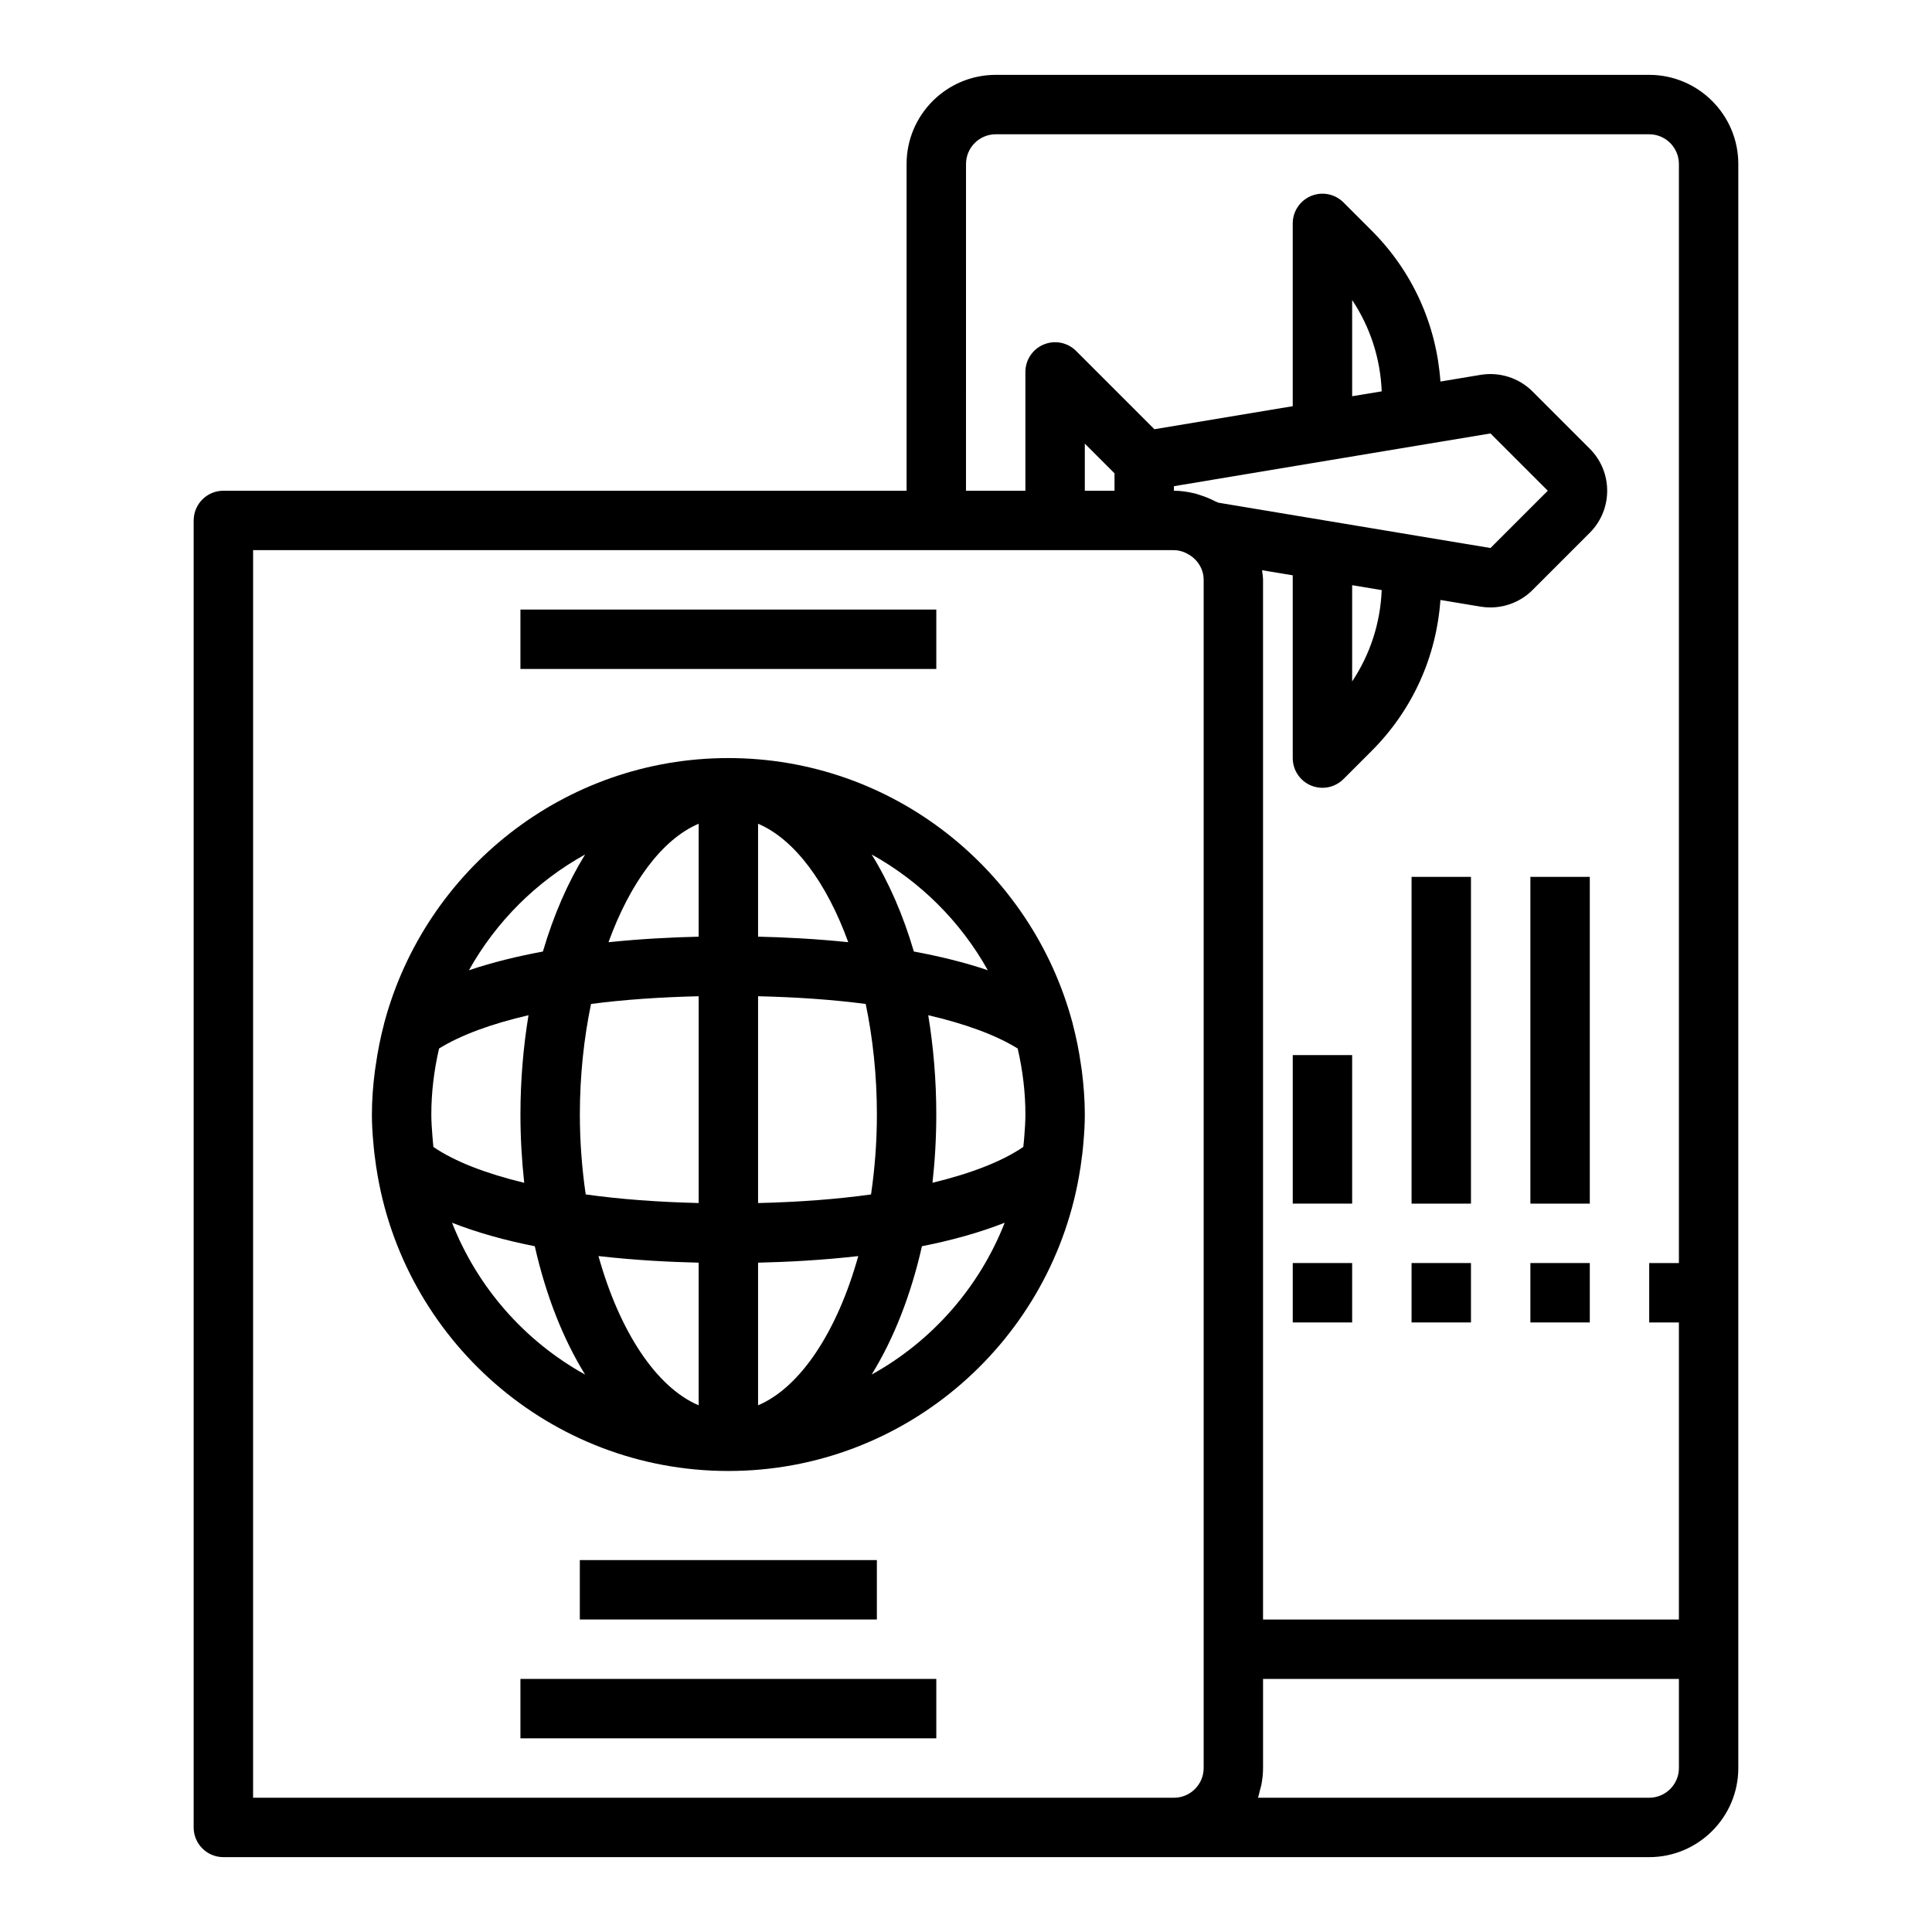
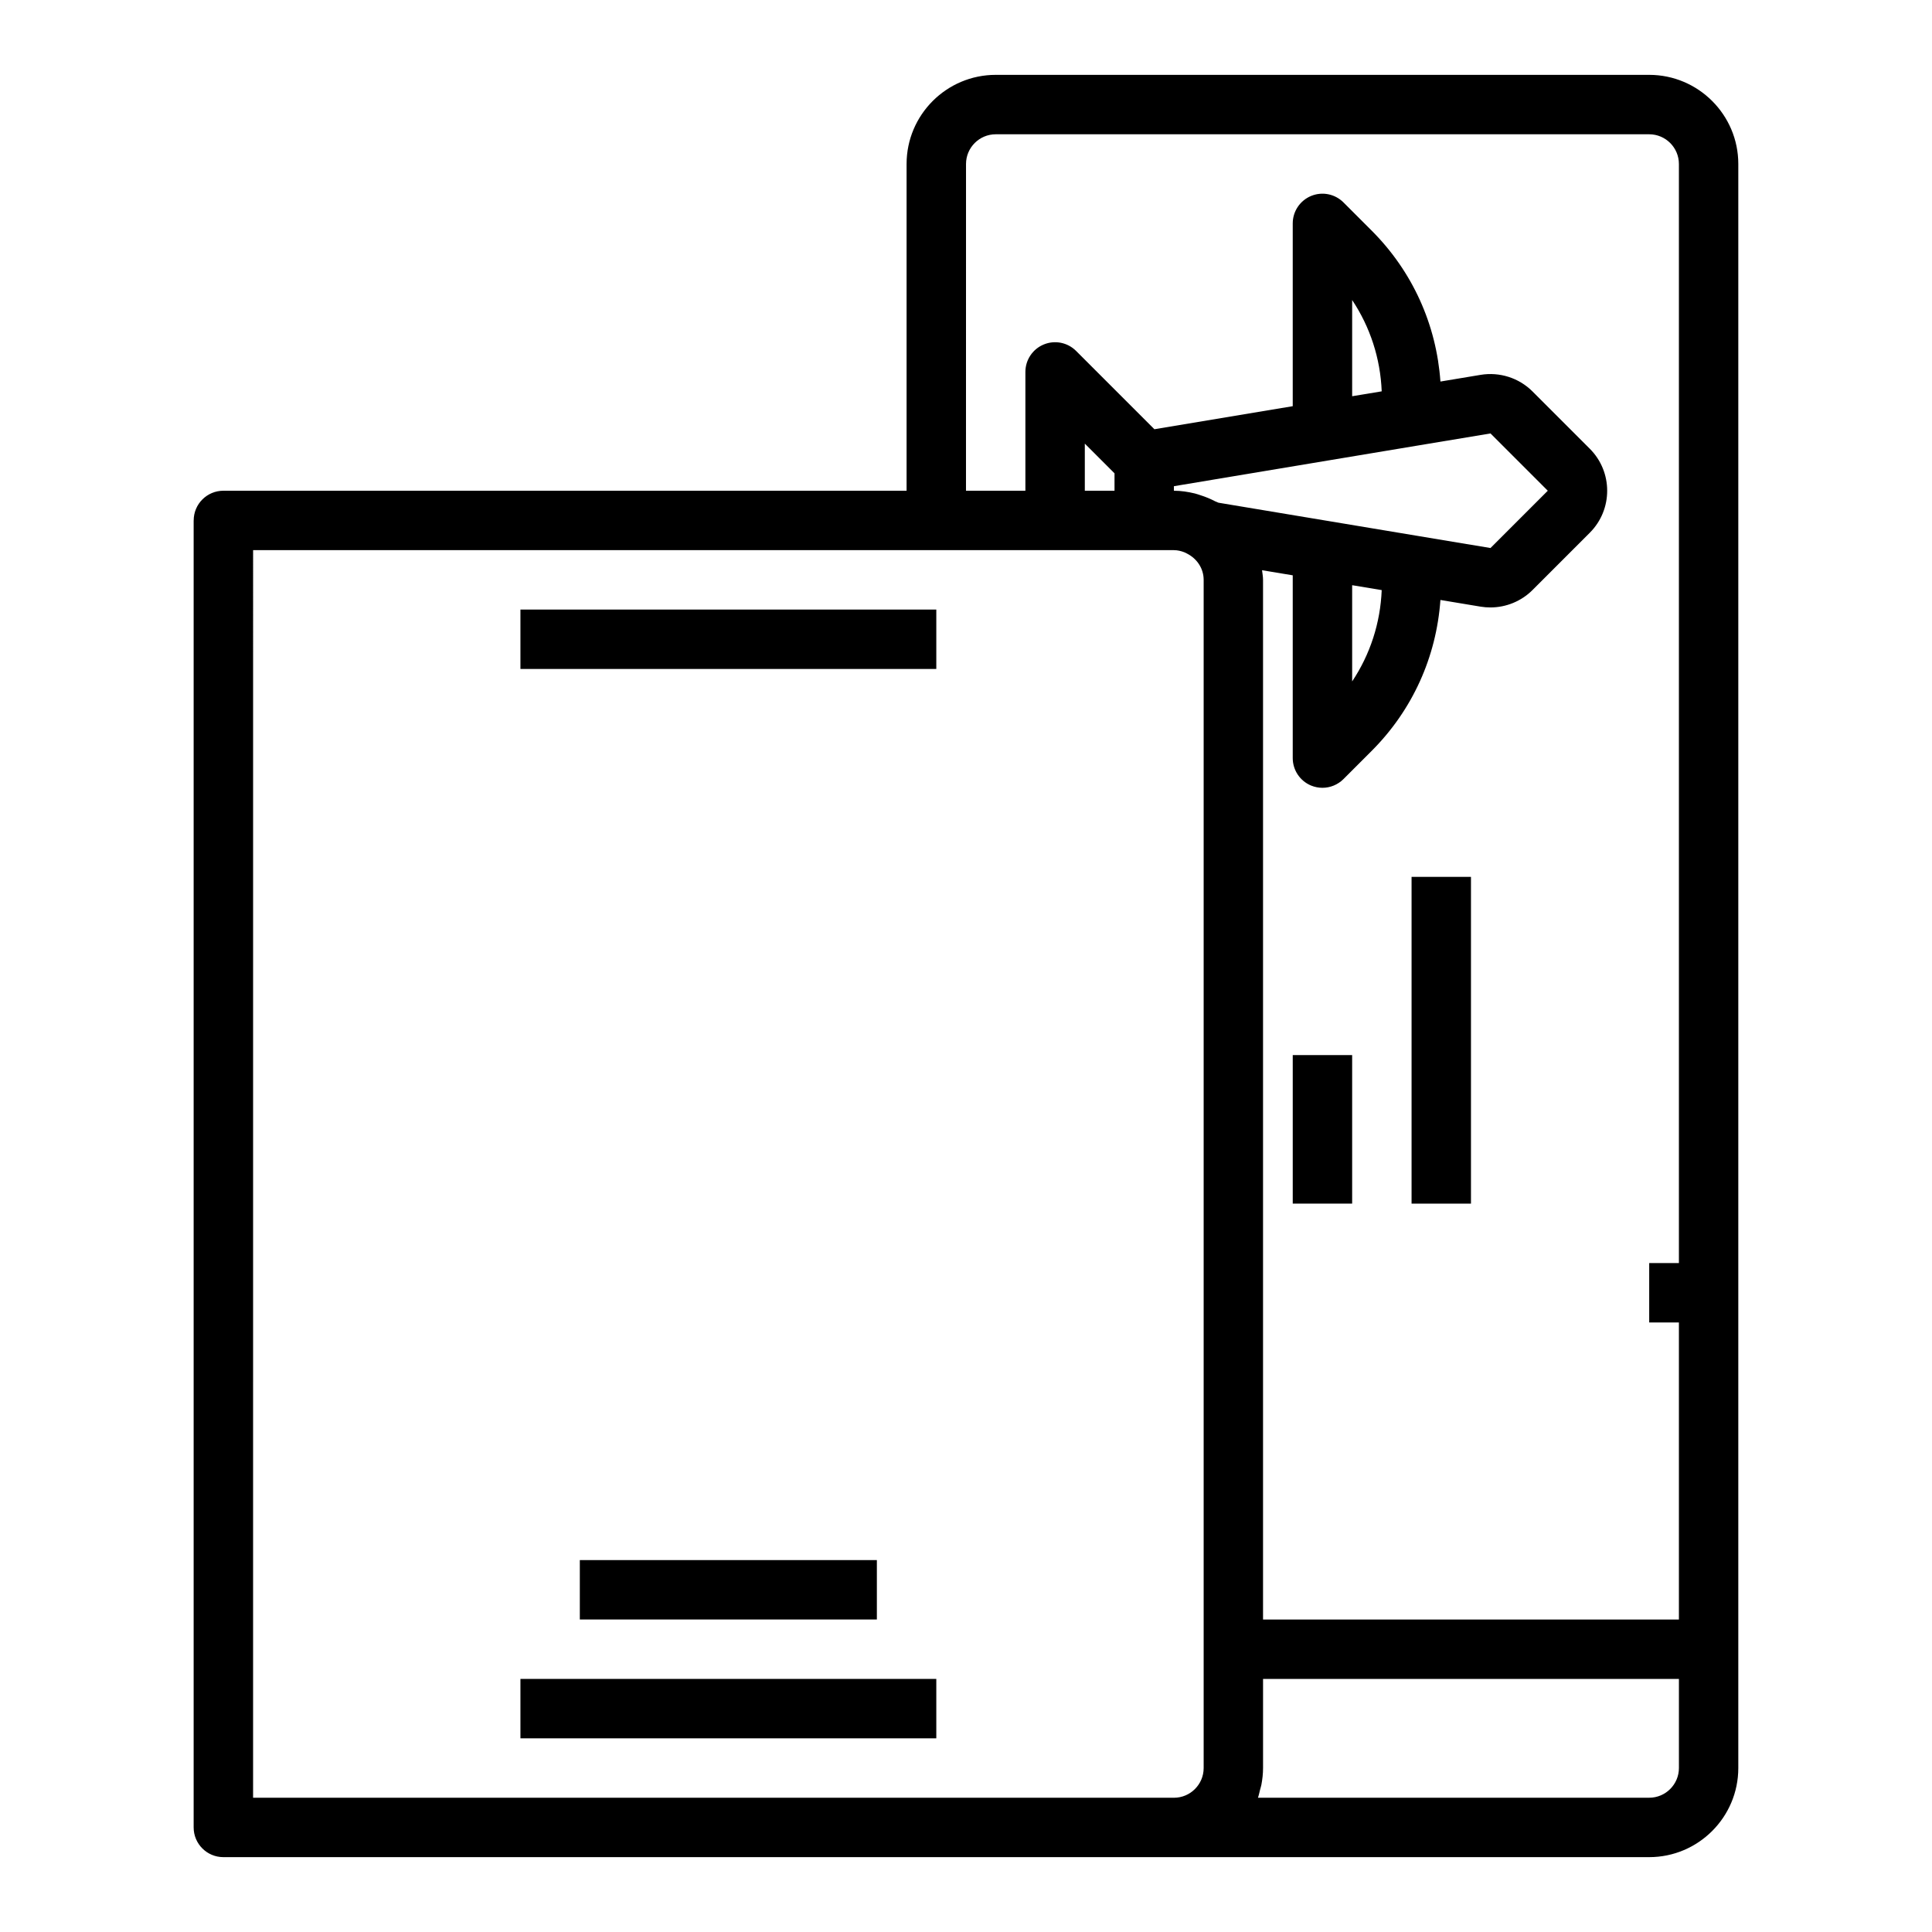
<svg xmlns="http://www.w3.org/2000/svg" fill="#000000" width="800px" height="800px" version="1.1" viewBox="144 144 512 512">
  <g>
-     <path d="m431.49 439.36c0-3.938-0.316-7.793-0.789-11.602-0.062-0.488-0.148-0.969-0.219-1.457-0.52-3.715-1.25-7.352-2.188-10.918-0.031-0.133-0.047-0.262-0.078-0.395-0.008-0.039-0.039-0.07-0.047-0.109-10.836-40.234-47.535-69.984-91.145-69.984-43.609 0-80.309 29.75-91.133 69.988-0.008 0.039-0.039 0.07-0.047 0.109-0.031 0.133-0.047 0.262-0.078 0.395-0.938 3.566-1.668 7.203-2.188 10.918-0.07 0.488-0.156 0.969-0.219 1.457-0.488 3.805-0.801 7.66-0.801 11.598 0 2.426 0.141 4.938 0.387 7.559 0.164 2.047 0.426 4.055 0.715 6.062 0.023 0.156 0.031 0.293 0.055 0.449 0.008 0.031 0.023 0.055 0.031 0.086 6.856 45.371 46.012 80.309 93.277 80.309 47.262 0 86.418-34.938 93.285-80.316 0.008-0.031 0.023-0.055 0.031-0.086 0.023-0.156 0.031-0.293 0.055-0.449 0.293-2.008 0.551-4.016 0.715-6.062 0.234-2.617 0.379-5.125 0.379-7.551zm-16.043 5.832c-0.078 0.906-0.141 1.793-0.262 2.754-5.652 3.871-13.934 7.055-24.066 9.5 0.648-5.836 1.008-11.875 1.008-18.086 0-9.18-0.77-17.98-2.133-26.316 9.762 2.266 17.863 5.211 23.703 8.824 1.363 5.894 2.047 11.77 2.047 17.492 0 1.969-0.148 3.902-0.297 5.832zm-156.84 0c-0.148-1.93-0.301-3.863-0.301-5.832 0-5.723 0.684-11.594 2.047-17.492 5.84-3.613 13.941-6.559 23.703-8.824-1.359 8.336-2.133 17.137-2.133 26.316 0 6.211 0.363 12.25 1 18.098-10.133-2.457-18.414-5.629-24.066-9.5-0.109-0.969-0.172-1.852-0.25-2.766zm39.062-5.832c0-10.297 1.07-20.184 2.961-29.301 8.676-1.141 18.277-1.801 28.527-2.047v54.805c-10.777-0.262-20.859-1.008-29.938-2.281-0.984-6.769-1.551-13.863-1.551-21.176zm47.23-77.059c9.699 4.117 18.184 15.688 23.898 31.387-8.551-0.883-16.742-1.301-23.898-1.465zm-15.746 0v29.93c-7.156 0.164-15.352 0.582-23.898 1.465 5.715-15.707 14.203-27.277 23.898-31.395zm0 116.32v37.801c-11.312-4.809-21.012-19.703-26.551-39.551 9.469 1.082 18.609 1.566 26.551 1.75zm15.746 37.801v-37.801c7.941-0.18 17.082-0.668 26.551-1.746-5.539 19.844-15.238 34.738-26.551 39.547zm0-53.602v-54.805c10.25 0.234 19.852 0.906 28.527 2.047 1.891 9.117 2.961 19.004 2.961 29.301 0 7.312-0.566 14.406-1.551 21.176-9.078 1.273-19.16 2.023-29.938 2.281zm60.883-61.699c-6.195-2.094-12.84-3.707-19.602-4.961-2.852-9.699-6.637-18.375-11.188-25.719 12.91 7.148 23.594 17.809 30.789 30.68zm-106.72-30.672c-4.543 7.352-8.336 16.02-11.188 25.719-6.754 1.25-13.406 2.867-19.602 4.961 7.199-12.879 17.879-23.539 30.789-30.68zm-35.266 97.59c6.785 2.668 14.25 4.707 21.93 6.227 2.953 13.074 7.527 24.625 13.328 34.008-15.973-8.832-28.52-23.078-35.258-40.234zm111.2 40.234c5.801-9.383 10.375-20.934 13.328-34.008 7.691-1.52 15.152-3.559 21.93-6.227-6.731 17.156-19.277 31.402-35.258 40.234z" />
    <path d="m195.32 281.92v346.37c0 4.344 3.527 7.871 7.871 7.871h377.86c13.02 0 23.617-10.598 23.617-23.617v-425.09c0-13.02-10.598-23.617-23.617-23.617h-173.18c-13.02 0-23.617 10.598-23.617 23.617v86.594h-181.05c-4.348 0-7.875 3.527-7.875 7.871zm259.78-7.871v-1.203l64.27-10.715h0.008l19.617-3.266 15.184 15.184-15.184 15.184-19.609-3.266h-0.008l-23.617-3.938h-0.008l-28.852-4.809c-0.27-0.156-0.574-0.203-0.844-0.355-1.242-0.652-2.543-1.195-3.898-1.621-0.496-0.156-0.977-0.34-1.488-0.465-1.797-0.434-3.641-0.73-5.57-0.73zm-23.613 0v-12.484l7.871 7.871v4.613zm70.848-25.043v-25.496c4.769 7.156 7.484 15.469 7.832 24.199l-4.543 0.754zm0 50.082 0.543 0.086 7.289 1.211c-0.355 8.73-3.062 17.043-7.832 24.199zm78.719 321.33h-103.68c0.234-0.66 0.363-1.371 0.543-2.062 0.117-0.465 0.27-0.906 0.363-1.379 0.27-1.438 0.441-2.91 0.441-4.43v-23.617h110.21v23.617c0 4.336-3.535 7.871-7.871 7.871zm-181.05-432.96c0-4.336 3.535-7.871 7.871-7.871h173.18c4.336 0 7.871 3.535 7.871 7.871v291.27h-7.871v15.742h7.871v78.719l-110.21 0.004v-275.52c0-0.875-0.164-1.707-0.262-2.559l8.133 1.352v48.438c0 3.18 1.922 6.055 4.856 7.273 0.98 0.402 2.004 0.598 3.016 0.598 2.047 0 4.062-0.805 5.566-2.305l7.477-7.477c10.816-10.816 17.152-24.891 18.223-39.996l10.684 1.777c0.852 0.141 1.707 0.203 2.566 0.203 4.141 0 8.18-1.637 11.148-4.606l15.188-15.188c6.141-6.141 6.141-16.121 0-22.262l-15.184-15.184c-3.59-3.59-8.707-5.219-13.723-4.402l-10.676 1.777c-1.07-15.113-7.406-29.18-18.223-39.996l-7.477-7.477c-2.258-2.258-5.644-2.93-8.582-1.707-2.938 1.219-4.859 4.094-4.859 7.273v48.438l-36.66 6.109-20.75-20.75c-2.258-2.258-5.637-2.93-8.582-1.707-2.934 1.215-4.856 4.09-4.856 7.269v31.488h-15.742zm-188.93 102.34h244.03c0.969 0 1.875 0.227 2.731 0.551 0.293 0.109 0.559 0.27 0.836 0.41 2.527 1.316 4.309 3.883 4.309 6.914v314.88c0 4.336-3.535 7.871-7.871 7.871l-244.04-0.004z" />
    <path d="m281.92 588.93h110.21v15.742h-110.21z" />
-     <path d="m549.57 478.72h15.742v15.742h-15.742z" />
-     <path d="m518.08 478.72h15.742v15.742h-15.742z" />
-     <path d="m486.59 478.72h15.742v15.742h-15.742z" />
-     <path d="m549.57 376.38h15.742v86.594h-15.742z" />
    <path d="m518.08 376.38h15.742v86.594h-15.742z" />
    <path d="m486.59 423.61h15.742v39.359h-15.742z" />
    <path d="m297.66 557.44h78.719v15.742h-78.719z" />
    <path d="m281.92 305.54h110.21v15.742h-110.21z" />
  </g>
</svg>